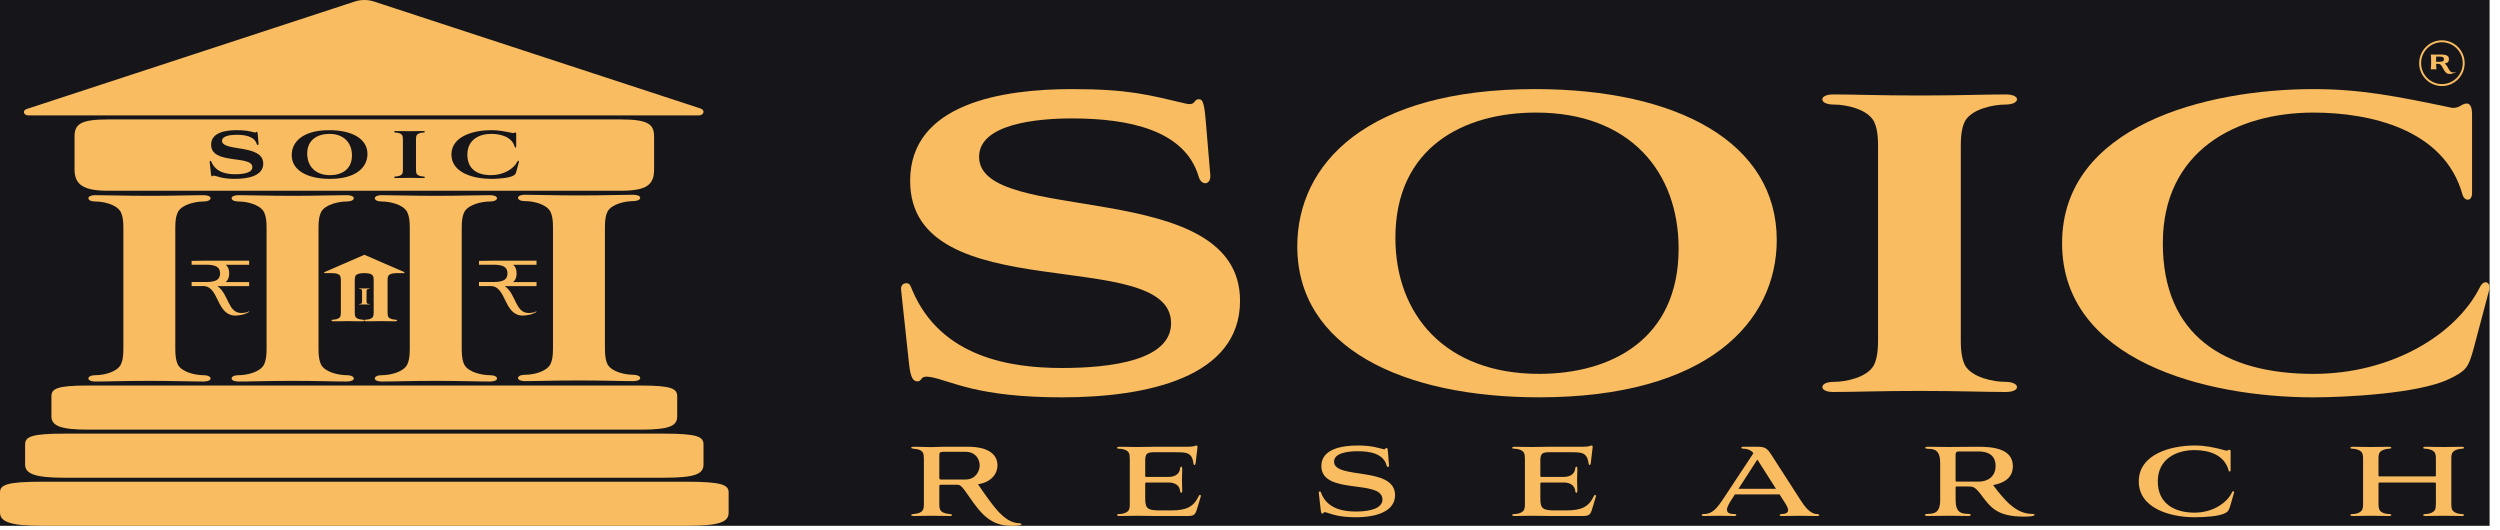
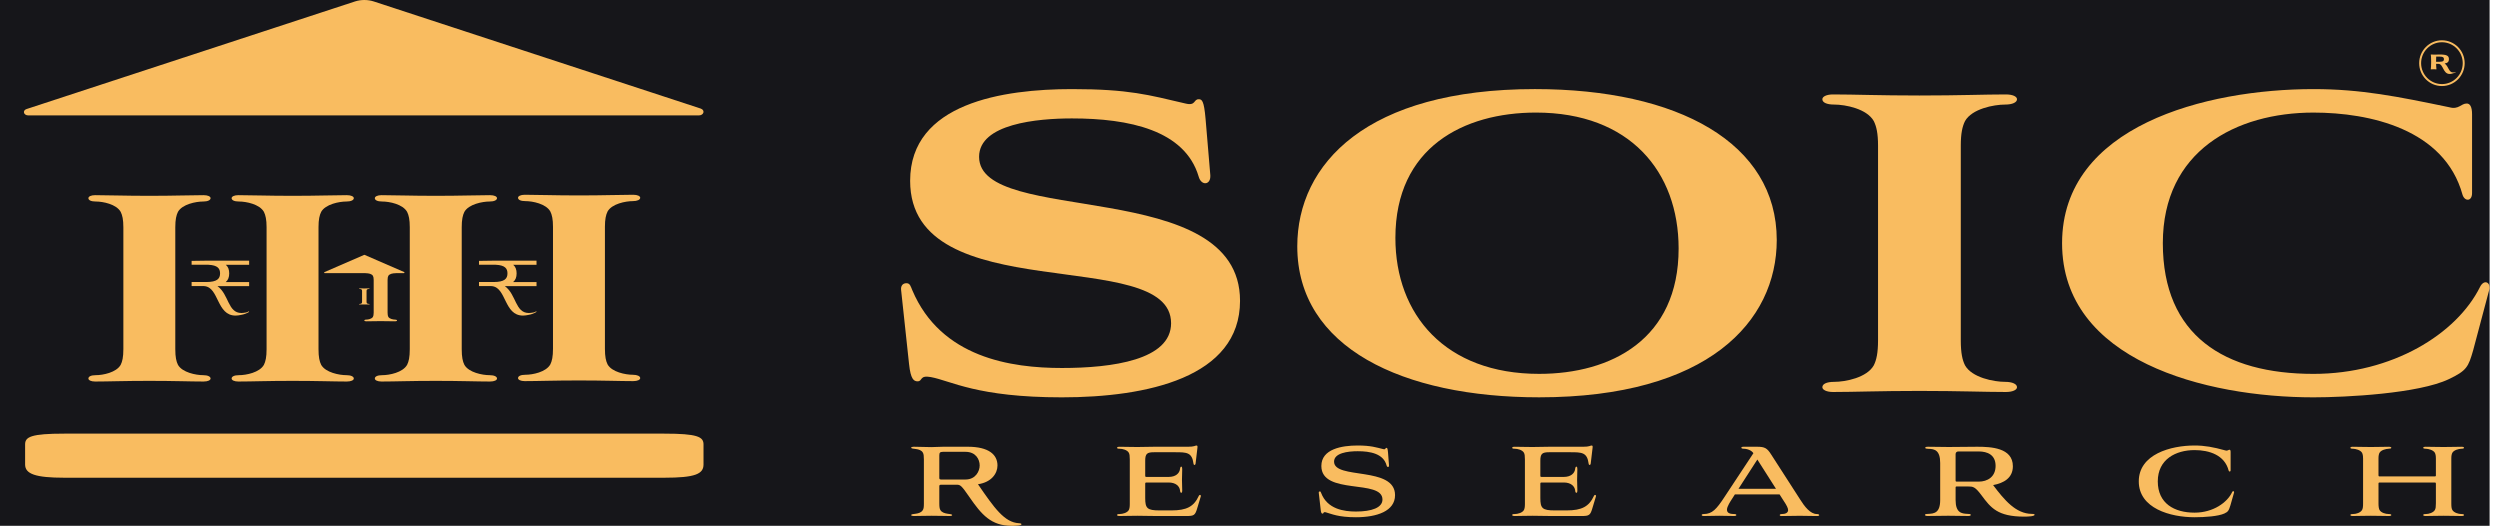
<svg xmlns="http://www.w3.org/2000/svg" width="203" height="43" viewBox="0 0 203 43" fill="none">
  <rect width="202.155" height="42.695" fill="#16161A" />
-   <path d="M26.749 10.871C25.823 10.871 24.945 11.316 24.945 12.479C24.945 13.464 25.585 14.225 26.79 14.225C27.716 14.225 28.58 13.78 28.58 12.617C28.58 11.632 27.953 10.871 26.75 10.871H26.749ZM26.749 10.871C25.823 10.871 24.945 11.316 24.945 12.479C24.945 13.464 25.585 14.225 26.79 14.225C27.716 14.225 28.58 13.78 28.58 12.617C28.58 11.632 27.953 10.871 26.75 10.871H26.749ZM50.394 9.697H8.771C6.482 9.697 6.053 10.111 6.053 11.103V13.751C6.053 14.992 6.768 15.489 8.771 15.489H50.394C52.539 15.489 53.112 14.992 53.112 13.751V11.103C53.112 10.111 52.682 9.697 50.394 9.697ZM19.088 14.524C18.02 14.524 17.665 14.312 17.407 14.264C17.256 14.237 17.305 14.319 17.236 14.319C17.189 14.319 17.148 14.292 17.128 14.101L17.026 13.15C17.019 13.095 17.046 13.061 17.094 13.061C17.142 13.061 17.149 13.101 17.169 13.15C17.537 14.018 18.441 14.148 19.088 14.148C19.734 14.148 20.49 14.046 20.49 13.573C20.49 12.562 17.142 13.409 17.142 11.747C17.142 10.747 18.34 10.569 19.218 10.569C19.953 10.569 20.205 10.645 20.674 10.754C20.81 10.788 20.776 10.699 20.845 10.699C20.886 10.699 20.913 10.712 20.933 10.952L20.995 11.677C21.002 11.8 20.88 11.814 20.845 11.691C20.668 11.095 19.954 10.945 19.219 10.945C18.777 10.945 18.029 11.013 18.029 11.437C18.029 12.333 21.376 11.676 21.376 13.284C21.376 14.269 20.178 14.522 19.09 14.522L19.088 14.524ZM26.79 14.524C25.042 14.524 23.687 13.888 23.687 12.588C23.687 11.528 24.578 10.57 26.735 10.57C28.573 10.57 29.838 11.261 29.838 12.506C29.838 13.553 28.953 14.524 26.79 14.524ZM33.833 14.114C33.921 14.272 34.2 14.326 34.35 14.326C34.439 14.326 34.5 14.353 34.5 14.395C34.5 14.43 34.446 14.457 34.357 14.457C34.078 14.457 33.772 14.443 33.248 14.443C32.723 14.443 32.417 14.457 32.138 14.457C32.056 14.457 32.002 14.43 32.002 14.395C32.002 14.354 32.057 14.326 32.151 14.326C32.302 14.326 32.574 14.271 32.661 14.114C32.695 14.046 32.716 13.958 32.716 13.793V11.296C32.716 11.138 32.696 11.049 32.661 10.982C32.573 10.824 32.3 10.77 32.151 10.77C32.056 10.77 32.002 10.743 32.002 10.701C32.002 10.667 32.057 10.639 32.138 10.639C32.417 10.639 32.723 10.653 33.248 10.653C33.772 10.653 34.078 10.639 34.357 10.639C34.446 10.639 34.5 10.667 34.5 10.701C34.5 10.742 34.439 10.77 34.35 10.77C34.201 10.77 33.922 10.825 33.833 10.982C33.799 11.05 33.778 11.138 33.778 11.296V13.793C33.778 13.958 33.798 14.047 33.833 14.114ZM42.14 13.129L41.929 13.923C41.868 14.134 41.848 14.183 41.617 14.292C41.229 14.477 40.297 14.524 39.881 14.524C38.492 14.524 36.656 14.052 36.656 12.547C36.656 11.041 38.5 10.569 39.881 10.569C40.494 10.569 40.962 10.665 41.623 10.801C41.746 10.835 41.773 10.754 41.848 10.754C41.888 10.754 41.916 10.795 41.916 10.89V11.903C41.916 12.013 41.821 12.013 41.794 11.924C41.563 11.082 40.604 10.87 39.882 10.87C38.889 10.87 37.95 11.363 37.95 12.547C37.95 13.731 38.739 14.223 39.882 14.223C40.896 14.223 41.72 13.711 42.019 13.108C42.066 13.012 42.149 13.039 42.141 13.128L42.14 13.129ZM26.749 10.871C25.823 10.871 24.945 11.316 24.945 12.479C24.945 13.464 25.585 14.225 26.79 14.225C27.716 14.225 28.58 13.78 28.58 12.617C28.58 11.632 27.953 10.871 26.75 10.871H26.749ZM26.749 10.871C25.823 10.871 24.945 11.316 24.945 12.479C24.945 13.464 25.585 14.225 26.79 14.225C27.716 14.225 28.58 13.78 28.58 12.617C28.58 11.632 27.953 10.871 26.75 10.871H26.749ZM26.749 10.871C25.823 10.871 24.945 11.316 24.945 12.479C24.945 13.464 25.585 14.225 26.79 14.225C27.716 14.225 28.58 13.78 28.58 12.617C28.58 11.632 27.953 10.871 26.75 10.871H26.749Z" fill="#F9BC60" />
  <path d="M2.157 8.854L28.822 0.119C29.064 0.041 29.323 0 29.582 0C29.844 0 30.106 0.039 30.352 0.119L56.893 8.814C57.275 8.939 57.157 9.372 56.742 9.372H2.298C1.912 9.372 1.803 8.97 2.157 8.854Z" fill="#F9BC60" />
-   <path d="M7.11 34.886C4.948 34.886 4.175 34.579 4.175 33.812V32.176C4.175 31.561 4.637 31.306 7.11 31.306H52.054C54.525 31.306 54.989 31.561 54.989 32.176V33.812C54.989 34.579 54.371 34.886 52.054 34.886H7.11Z" fill="#F9BC60" />
  <path d="M5.22 38.791C2.876 38.791 2.039 38.485 2.039 37.717V36.081C2.039 35.467 2.541 35.211 5.22 35.211H53.943C56.622 35.211 57.125 35.467 57.125 36.081V37.717C57.125 38.485 56.455 38.791 53.943 38.791H5.22Z" fill="#F9BC60" />
-   <path d="M3.417 42.695C0.899 42.695 0 42.389 0 41.622V39.986C0 39.371 0.539 39.116 3.417 39.116H55.748C58.624 39.116 59.165 39.371 59.165 39.986V41.622C59.165 42.389 58.445 42.695 55.748 42.695H3.417Z" fill="#F9BC60" />
  <path d="M44.903 18.419C44.903 17.796 44.822 17.443 44.686 17.171C44.334 16.547 43.254 16.331 42.659 16.331C42.28 16.331 42.064 16.223 42.064 16.059C42.064 15.924 42.28 15.815 42.604 15.815C43.712 15.815 44.928 15.869 47.011 15.869C49.093 15.869 50.309 15.815 51.417 15.815C51.769 15.815 51.985 15.923 51.985 16.059C51.985 16.221 51.742 16.331 51.39 16.331C50.795 16.331 49.687 16.548 49.336 17.171C49.2 17.443 49.12 17.796 49.12 18.419V28.316C49.12 28.968 49.2 29.32 49.336 29.591C49.688 30.214 50.796 30.431 51.39 30.431C51.742 30.431 51.985 30.54 51.985 30.703C51.985 30.838 51.769 30.947 51.417 30.947C50.309 30.947 49.093 30.893 47.011 30.893C44.928 30.893 43.712 30.947 42.604 30.947C42.28 30.947 42.064 30.839 42.064 30.703C42.064 30.541 42.28 30.431 42.659 30.431C43.254 30.431 44.336 30.214 44.686 29.591C44.822 29.319 44.903 28.966 44.903 28.316V18.419Z" fill="#F9BC60" />
  <path d="M33.274 18.451C33.274 17.828 33.194 17.475 33.058 17.204C32.706 16.58 31.626 16.363 31.031 16.363C30.652 16.363 30.436 16.255 30.436 16.092C30.436 15.957 30.652 15.847 30.976 15.847C32.084 15.847 33.3 15.901 35.382 15.901C37.465 15.901 38.681 15.847 39.789 15.847C40.141 15.847 40.357 15.955 40.357 16.092C40.357 16.254 40.114 16.363 39.762 16.363C39.167 16.363 38.059 16.581 37.708 17.204C37.572 17.475 37.492 17.828 37.492 18.451V28.349C37.492 29 37.572 29.353 37.708 29.623C38.06 30.247 39.168 30.464 39.762 30.464C40.114 30.464 40.357 30.572 40.357 30.736C40.357 30.871 40.141 30.98 39.789 30.98C38.681 30.98 37.465 30.926 35.382 30.926C33.3 30.926 32.084 30.98 30.976 30.98C30.652 30.98 30.436 30.872 30.436 30.736C30.436 30.573 30.652 30.464 31.031 30.464C31.626 30.464 32.707 30.247 33.058 29.623C33.194 29.352 33.274 28.999 33.274 28.349V18.451Z" fill="#F9BC60" />
  <path d="M21.646 18.451C21.646 17.828 21.564 17.476 21.43 17.204C21.078 16.58 19.997 16.363 19.402 16.363C19.024 16.363 18.807 16.255 18.807 16.092C18.807 15.957 19.024 15.847 19.348 15.847C20.456 15.847 21.672 15.901 23.754 15.901C25.836 15.901 27.052 15.847 28.161 15.847C28.512 15.847 28.729 15.955 28.729 16.092C28.729 16.254 28.486 16.363 28.134 16.363C27.539 16.363 26.43 16.581 26.079 17.204C25.944 17.476 25.863 17.828 25.863 18.451V28.349C25.863 29 25.944 29.353 26.079 29.623C26.431 30.247 27.54 30.464 28.134 30.464C28.486 30.464 28.729 30.572 28.729 30.736C28.729 30.871 28.512 30.98 28.161 30.98C27.052 30.98 25.836 30.926 23.754 30.926C21.672 30.926 20.456 30.98 19.348 30.98C19.024 30.98 18.807 30.872 18.807 30.736C18.807 30.573 19.024 30.464 19.402 30.464C19.997 30.464 21.079 30.247 21.43 29.623C21.565 29.352 21.646 28.999 21.646 28.349V18.451Z" fill="#F9BC60" />
  <path d="M10.017 18.451C10.017 17.828 9.935 17.475 9.8 17.204C9.448 16.579 8.368 16.363 7.773 16.363C7.394 16.363 7.178 16.255 7.178 16.091C7.178 15.956 7.394 15.847 7.718 15.847C8.827 15.847 10.043 15.901 12.125 15.901C14.207 15.901 15.423 15.847 16.531 15.847C16.883 15.847 17.099 15.955 17.099 16.091C17.099 16.254 16.856 16.363 16.504 16.363C15.909 16.363 14.801 16.581 14.45 17.204C14.315 17.475 14.234 17.828 14.234 18.451V28.349C14.234 29 14.315 29.353 14.45 29.623C14.802 30.246 15.91 30.464 16.504 30.464C16.856 30.464 17.099 30.572 17.099 30.735C17.099 30.871 16.883 30.98 16.531 30.98C15.423 30.98 14.207 30.926 12.125 30.926C10.043 30.926 8.827 30.98 7.718 30.98C7.394 30.98 7.178 30.872 7.178 30.735C7.178 30.573 7.394 30.464 7.773 30.464C8.368 30.464 9.45 30.246 9.8 29.623C9.936 29.352 10.017 28.999 10.017 28.349V18.451Z" fill="#F9BC60" />
  <path d="M29.399 23.642C29.399 23.588 29.392 23.558 29.38 23.534C29.35 23.48 29.257 23.462 29.205 23.462C29.173 23.462 29.154 23.453 29.154 23.439C29.154 23.427 29.173 23.417 29.201 23.417C29.296 23.417 29.401 23.422 29.582 23.422C29.762 23.422 29.866 23.417 29.963 23.417C29.993 23.417 30.012 23.426 30.012 23.439C30.012 23.452 29.991 23.462 29.96 23.462C29.909 23.462 29.814 23.481 29.783 23.534C29.772 23.558 29.764 23.588 29.764 23.642V24.498C29.764 24.554 29.771 24.584 29.783 24.608C29.814 24.662 29.909 24.68 29.96 24.68C29.991 24.68 30.012 24.689 30.012 24.704C30.012 24.715 29.993 24.725 29.963 24.725C29.867 24.725 29.762 24.721 29.582 24.721C29.401 24.721 29.297 24.725 29.201 24.725C29.173 24.725 29.154 24.716 29.154 24.704C29.154 24.69 29.173 24.68 29.205 24.68C29.257 24.68 29.35 24.661 29.38 24.608C29.391 24.584 29.399 24.554 29.399 24.498V23.642Z" fill="#F9BC60" />
  <path d="M30.343 22.735C30.343 22.569 30.321 22.474 30.284 22.402C30.19 22.235 29.901 22.177 29.742 22.177C29.641 22.177 29.583 22.147 29.583 22.104C29.583 22.068 29.641 22.039 29.727 22.039C30.024 22.039 30.349 22.054 30.907 22.054C31.465 22.054 31.79 22.039 32.087 22.039C32.181 22.039 32.24 22.068 32.24 22.104C32.24 22.148 32.175 22.177 32.081 22.177C31.922 22.177 31.625 22.235 31.53 22.402C31.494 22.474 31.472 22.569 31.472 22.735V25.386C31.472 25.56 31.493 25.654 31.53 25.727C31.625 25.894 31.922 25.952 32.081 25.952C32.175 25.952 32.24 25.982 32.24 26.024C32.24 26.061 32.181 26.09 32.087 26.09C31.79 26.09 31.465 26.075 30.907 26.075C30.349 26.075 30.024 26.09 29.727 26.09C29.641 26.09 29.583 26.061 29.583 26.024C29.583 25.98 29.641 25.952 29.742 25.952C29.901 25.952 30.19 25.894 30.284 25.727C30.32 25.655 30.343 25.56 30.343 25.386V22.735Z" fill="#F9BC60" />
-   <path d="M27.678 22.735C27.678 22.569 27.656 22.474 27.619 22.402C27.525 22.235 27.236 22.177 27.077 22.177C26.976 22.177 26.918 22.147 26.918 22.104C26.918 22.068 26.976 22.039 27.062 22.039C27.359 22.039 27.684 22.054 28.242 22.054C28.8 22.054 29.125 22.039 29.422 22.039C29.517 22.039 29.575 22.068 29.575 22.104C29.575 22.148 29.51 22.177 29.416 22.177C29.257 22.177 28.96 22.235 28.866 22.402C28.83 22.474 28.807 22.569 28.807 22.735V25.386C28.807 25.56 28.828 25.654 28.866 25.727C28.96 25.894 29.257 25.952 29.416 25.952C29.51 25.952 29.575 25.982 29.575 26.024C29.575 26.061 29.517 26.09 29.422 26.09C29.125 26.09 28.8 26.075 28.242 26.075C27.684 26.075 27.359 26.09 27.062 26.09C26.976 26.09 26.918 26.061 26.918 26.024C26.918 25.98 26.976 25.952 27.077 25.952C27.236 25.952 27.525 25.894 27.619 25.727C27.655 25.655 27.678 25.56 27.678 25.386V22.735Z" fill="#F9BC60" />
  <path d="M26.346 22.095L29.57 20.697C29.582 20.692 29.595 20.692 29.606 20.697L32.816 22.09C32.861 22.109 32.847 22.178 32.798 22.178H26.364C26.318 22.178 26.306 22.114 26.347 22.096L26.346 22.095Z" fill="#F9BC60" />
  <path d="M43.566 21.5H41.672C41.861 21.66 41.949 21.887 41.949 22.199C41.949 22.511 41.86 22.742 41.667 22.902H43.566V23.235H40.995C41.937 23.919 41.828 25.416 42.943 25.416C42.999 25.416 43.06 25.412 43.126 25.402C43.254 25.392 43.382 25.374 43.542 25.279L43.566 25.326C43.353 25.459 43.14 25.53 42.922 25.568C42.752 25.605 42.601 25.625 42.463 25.625C40.917 25.625 41.132 23.345 39.937 23.233C39.908 23.23 39.876 23.229 39.844 23.229H38.895V22.901H40.071C40.979 22.901 41.206 22.626 41.206 22.198C41.206 21.801 41.009 21.535 40.258 21.499C40.199 21.496 40.138 21.495 40.071 21.495H38.895V21.184C39.233 21.178 39.826 21.167 40.071 21.167H43.565V21.499L43.566 21.5Z" fill="#F9BC60" />
  <path d="M20.23 21.5H18.335C18.525 21.66 18.612 21.887 18.612 22.199C18.612 22.511 18.524 22.742 18.331 22.902H20.23V23.235H17.659C18.601 23.919 18.491 25.416 19.606 25.416C19.662 25.416 19.724 25.412 19.79 25.402C19.918 25.392 20.046 25.374 20.206 25.279L20.23 25.326C20.017 25.459 19.804 25.53 19.586 25.568C19.416 25.605 19.265 25.625 19.127 25.625C17.581 25.625 17.795 23.345 16.601 23.233C16.572 23.23 16.54 23.229 16.508 23.229H15.559V22.901H16.735C17.643 22.901 17.869 22.626 17.869 22.198C17.869 21.801 17.673 21.535 16.922 21.499C16.863 21.496 16.801 21.495 16.735 21.495H15.559V21.184C15.897 21.178 16.49 21.167 16.735 21.167H20.23V21.499V21.5Z" fill="#F9BC60" />
  <path d="M98.278 14.249C98.322 15.029 97.546 15.116 97.331 14.336C96.212 10.569 91.689 9.616 87.039 9.616C84.239 9.616 79.502 10.049 79.502 12.734C79.502 18.406 100.691 14.249 100.691 24.425C100.691 30.661 93.111 32.264 86.221 32.264C79.331 32.264 77.219 30.921 75.583 30.618C74.636 30.445 74.938 30.964 74.506 30.964C74.204 30.964 73.946 30.791 73.817 29.578L73.171 23.559C73.128 23.212 73.3 22.996 73.602 22.996C73.903 22.996 73.946 23.256 74.076 23.559C76.401 29.058 82.129 29.881 86.221 29.881C90.312 29.881 95.092 29.232 95.092 26.244C95.092 19.836 73.903 25.205 73.903 14.683C73.903 8.361 81.483 7.235 87.039 7.235C91.689 7.235 93.283 7.712 96.255 8.404C97.117 8.62 96.901 8.058 97.332 8.058C97.591 8.058 97.763 8.144 97.893 9.66L98.28 14.251L98.278 14.249Z" fill="#F9BC60" />
  <path d="M124.633 7.234C136.262 7.234 144.272 11.607 144.272 19.488C144.272 26.113 138.673 32.262 124.978 32.262C113.911 32.262 105.339 28.235 105.339 20.007C105.339 13.296 110.981 7.234 124.633 7.234ZM113.306 19.316C113.306 25.551 117.354 30.358 124.977 30.358C130.834 30.358 136.304 27.543 136.304 20.182C136.304 13.946 132.342 9.141 124.72 9.141C118.863 9.141 113.306 11.955 113.306 19.317V19.316Z" fill="#F9BC60" />
  <path d="M152.497 11.825C152.497 10.829 152.367 10.266 152.152 9.832C151.592 8.836 149.869 8.49 148.922 8.49C148.319 8.49 147.975 8.317 147.975 8.058C147.975 7.841 148.32 7.668 148.837 7.668C150.603 7.668 152.541 7.755 155.857 7.755C159.173 7.755 161.111 7.668 162.877 7.668C163.437 7.668 163.781 7.841 163.781 8.058C163.781 8.318 163.394 8.49 162.833 8.49C161.886 8.49 160.12 8.837 159.56 9.832C159.344 10.265 159.216 10.829 159.216 11.825V27.63C159.216 28.669 159.344 29.232 159.56 29.665C160.12 30.661 161.885 31.007 162.833 31.007C163.394 31.007 163.781 31.181 163.781 31.44C163.781 31.656 163.436 31.83 162.877 31.83C161.111 31.83 159.173 31.743 155.857 31.743C152.541 31.743 150.603 31.83 148.837 31.83C148.32 31.83 147.975 31.656 147.975 31.44C147.975 31.18 148.32 31.007 148.922 31.007C149.87 31.007 151.593 30.66 152.152 29.665C152.367 29.232 152.497 28.669 152.497 27.63V11.825Z" fill="#F9BC60" />
  <path d="M200.818 28.453C200.43 29.795 200.301 30.098 198.836 30.791C196.382 31.959 190.482 32.264 187.855 32.264C179.069 32.264 167.441 29.275 167.441 19.749C167.441 10.223 179.112 7.235 187.855 7.235C191.73 7.235 194.702 7.841 198.88 8.708C199.656 8.924 199.827 8.405 200.301 8.405C200.56 8.405 200.731 8.665 200.731 9.271V15.681C200.731 16.373 200.129 16.373 199.956 15.81C198.491 10.484 192.419 9.142 187.854 9.142C181.565 9.142 175.622 12.259 175.622 19.75C175.622 27.241 180.618 30.359 187.854 30.359C194.271 30.359 199.482 27.112 201.377 23.301C201.678 22.695 202.195 22.868 202.153 23.431L200.818 28.454V28.453Z" fill="#F9BC60" />
  <path d="M76.412 39.36C76.323 39.36 76.272 39.391 76.272 39.471V40.871C76.272 41.153 76.292 41.295 76.353 41.405C76.584 41.819 77.316 41.668 77.316 41.829C77.316 41.87 77.235 41.9 77.115 41.9C76.714 41.9 76.293 41.88 75.651 41.88C75.049 41.88 74.648 41.9 74.188 41.9C74.078 41.9 73.987 41.87 73.987 41.829C73.987 41.658 74.709 41.829 74.94 41.405C75 41.305 75.02 41.183 75.02 40.871V37.304C75.02 37.022 75 36.87 74.94 36.76C74.719 36.346 73.987 36.517 73.987 36.346C73.987 36.305 74.078 36.275 74.188 36.275C74.648 36.275 75.15 36.305 75.621 36.305C75.952 36.305 76.272 36.275 76.604 36.275H78.579C80.292 36.275 80.995 36.919 80.995 37.797C80.995 38.432 80.524 39.157 79.411 39.32C80.735 41.244 81.556 42.424 82.74 42.485C82.91 42.495 82.94 42.525 82.94 42.565C82.971 42.685 82.439 42.695 82.138 42.695C80.484 42.695 79.703 41.798 78.7 40.337C78.088 39.45 77.988 39.369 77.717 39.359H76.413L76.412 39.36ZM76.552 36.69C76.332 36.69 76.272 36.761 76.272 36.981V38.806C76.272 38.896 76.302 38.936 76.412 38.936H78.397C79.228 38.936 79.55 38.251 79.55 37.797C79.55 37.304 79.24 36.688 78.397 36.688H76.552V36.69Z" fill="#F9BC60" />
  <path d="M93.893 41.9C93.281 41.9 92.871 41.88 92.37 41.88C91.758 41.88 91.328 41.9 90.916 41.9C90.766 41.9 90.706 41.87 90.706 41.82C90.706 41.759 90.766 41.739 90.916 41.739C91.137 41.739 91.528 41.648 91.658 41.416C91.709 41.316 91.739 41.174 91.739 40.943V37.305C91.739 37.023 91.719 36.871 91.658 36.761C91.528 36.529 91.137 36.438 90.916 36.438C90.766 36.438 90.706 36.418 90.706 36.358C90.706 36.308 90.766 36.277 90.916 36.277C91.317 36.277 91.748 36.297 92.35 36.297C92.731 36.297 93.222 36.277 93.643 36.277H96.449C97.001 36.277 97.041 36.177 97.141 36.177C97.231 36.177 97.25 36.207 97.231 36.368L97.081 37.638C97.061 37.789 96.931 37.8 96.911 37.638C96.791 36.731 96.359 36.721 95.427 36.721H93.712C93.151 36.721 92.991 36.832 92.991 37.406V38.625C92.991 38.705 93.011 38.726 93.1 38.726H94.895C95.476 38.726 95.777 38.424 95.817 38.081C95.827 37.961 95.868 37.89 95.917 37.89C95.977 37.89 95.996 37.971 95.996 38.081C95.996 38.313 95.976 38.696 95.976 38.958C95.976 39.219 95.996 39.583 95.996 39.814C95.996 39.945 95.976 40.016 95.917 40.016C95.866 40.016 95.826 39.955 95.817 39.814C95.777 39.492 95.486 39.179 94.895 39.179H93.1C93.011 39.179 92.991 39.209 92.991 39.289V40.438C92.991 41.275 93.151 41.446 94.164 41.446H95.117C96.359 41.446 96.941 41.134 97.342 40.267C97.403 40.136 97.543 40.176 97.502 40.318L97.231 41.215C97.051 41.85 96.96 41.9 96.329 41.9H93.894H93.893Z" fill="#F9BC60" />
  <path d="M112.786 37.798C112.797 37.949 112.646 37.97 112.596 37.809C112.345 36.83 111.252 36.639 110.25 36.639C109.439 36.639 108.326 36.78 108.326 37.485C108.326 38.967 113.278 37.828 113.278 40.206C113.278 41.496 111.825 42 110.101 42C108.678 42 108.147 41.738 107.646 41.597C107.425 41.546 107.496 41.707 107.395 41.707C107.324 41.707 107.275 41.667 107.245 41.425L107.084 40.015C107.074 39.954 107.105 39.904 107.175 39.904C107.236 39.904 107.246 39.955 107.275 40.025C107.776 41.346 109.13 41.537 110.101 41.537C111.384 41.537 112.256 41.225 112.256 40.559C112.256 38.876 107.294 40.237 107.294 37.838C107.294 36.458 108.958 36.175 110.241 36.175C111.334 36.175 111.764 36.336 112.317 36.467C112.528 36.527 112.477 36.366 112.577 36.366C112.648 36.366 112.677 36.407 112.707 36.739L112.788 37.797L112.786 37.798Z" fill="#F9BC60" />
  <path d="M125.977 41.9C125.365 41.9 124.955 41.88 124.454 41.88C123.842 41.88 123.412 41.9 123 41.9C122.85 41.9 122.79 41.87 122.79 41.82C122.79 41.759 122.85 41.739 123 41.739C123.221 41.739 123.612 41.648 123.742 41.416C123.793 41.316 123.823 41.174 123.823 40.943V37.305C123.823 37.023 123.803 36.871 123.742 36.761C123.612 36.529 123.221 36.438 123 36.438C122.85 36.438 122.79 36.418 122.79 36.358C122.79 36.308 122.85 36.277 123 36.277C123.402 36.277 123.832 36.297 124.434 36.297C124.815 36.297 125.306 36.277 125.727 36.277H128.534C129.086 36.277 129.126 36.177 129.226 36.177C129.317 36.177 129.336 36.207 129.317 36.368L129.166 37.638C129.146 37.789 129.016 37.8 128.996 37.638C128.876 36.731 128.445 36.721 127.512 36.721H125.798C125.236 36.721 125.076 36.832 125.076 37.406V38.625C125.076 38.705 125.096 38.726 125.186 38.726H126.98C127.562 38.726 127.862 38.424 127.902 38.081C127.912 37.961 127.953 37.89 128.002 37.89C128.063 37.89 128.082 37.971 128.082 38.081C128.082 38.313 128.061 38.696 128.061 38.958C128.061 39.219 128.082 39.583 128.082 39.814C128.082 39.945 128.061 40.016 128.002 40.016C127.952 40.016 127.911 39.955 127.902 39.814C127.862 39.492 127.572 39.179 126.98 39.179H125.186C125.096 39.179 125.076 39.209 125.076 39.289V40.438C125.076 41.275 125.236 41.446 126.249 41.446H127.202C128.445 41.446 129.026 41.134 129.428 40.267C129.488 40.136 129.628 40.176 129.588 40.318L129.317 41.215C129.136 41.85 129.045 41.9 128.414 41.9H125.979H125.977Z" fill="#F9BC60" />
  <path d="M144.501 40.147H140.872L140.641 40.509C140.521 40.691 140.23 41.135 140.23 41.376C140.23 41.557 140.309 41.739 140.812 41.739C140.942 41.739 140.992 41.779 140.992 41.82C140.992 41.861 140.942 41.9 140.812 41.9C140.4 41.9 139.99 41.88 139.599 41.88C139.178 41.88 138.767 41.9 138.356 41.9C138.226 41.9 138.176 41.859 138.176 41.82C138.176 41.781 138.226 41.739 138.356 41.739C139.027 41.729 139.368 41.366 140.04 40.338L142.376 36.8C142.236 36.578 141.895 36.437 141.565 36.437C141.465 36.437 141.394 36.397 141.394 36.357C141.394 36.306 141.465 36.276 141.565 36.276H142.688C143.289 36.276 143.49 36.386 143.81 36.891L146.186 40.58C146.527 41.125 146.998 41.74 147.53 41.74C147.66 41.74 147.721 41.781 147.721 41.831C147.721 41.872 147.66 41.902 147.54 41.902C147.059 41.902 146.608 41.882 146.137 41.882C145.666 41.882 145.174 41.902 144.673 41.902C144.564 41.902 144.513 41.872 144.513 41.822C144.513 41.792 144.564 41.741 144.673 41.741C144.974 41.741 145.195 41.641 145.195 41.419C145.195 41.268 145.075 41.026 144.844 40.683L144.503 40.149L144.501 40.147ZM141.163 39.693H144.211L142.697 37.314L141.163 39.693Z" fill="#F9BC60" />
  <path d="M156.599 36.447C156.459 36.437 156.328 36.437 156.328 36.357C156.328 36.296 156.427 36.276 156.558 36.276C157.17 36.276 157.56 36.296 158.233 36.296C158.905 36.296 159.747 36.276 160.548 36.276C161.641 36.276 163.445 36.347 163.445 37.858C163.445 38.816 162.703 39.228 161.841 39.389C162.764 40.619 163.696 41.717 164.979 41.727C165.18 41.727 165.21 41.758 165.21 41.798C165.21 41.929 164.669 41.95 164.368 41.95C162.203 41.95 161.652 41.234 160.89 40.206C160.369 39.511 160.208 39.501 159.787 39.501H158.895C158.815 39.501 158.795 39.521 158.795 39.601V40.599C158.795 41.636 159.276 41.707 159.768 41.727C159.908 41.727 160.029 41.738 160.029 41.807C160.029 41.877 159.938 41.899 159.808 41.899C159.217 41.899 158.726 41.879 158.195 41.879C157.663 41.879 157.122 41.899 156.53 41.899C156.4 41.899 156.31 41.879 156.31 41.807C156.31 41.736 156.429 41.727 156.571 41.727C157.062 41.707 157.543 41.646 157.543 40.599V37.596C157.543 36.558 157.092 36.456 156.601 36.446L156.599 36.447ZM160.669 39.108C161.381 39.108 162.042 38.725 162.042 37.828C162.042 36.931 161.381 36.658 160.669 36.658H159.025C158.885 36.658 158.794 36.738 158.794 36.88V39.016C158.794 39.077 158.814 39.108 158.894 39.108H160.668H160.669Z" fill="#F9BC60" />
  <path d="M181.117 41.013C180.977 41.457 180.927 41.557 180.616 41.698C180.125 41.92 179.063 42 178.2 42C176.235 42 173.669 41.285 173.669 39.087C173.669 36.89 176.255 36.175 178.2 36.175C179.031 36.175 179.723 36.305 180.675 36.568C180.886 36.639 180.937 36.517 181.036 36.517C181.087 36.517 181.126 36.568 181.126 36.688V38.18C181.126 38.321 180.996 38.321 180.966 38.211C180.645 36.951 179.392 36.548 178.199 36.548C176.675 36.548 175.212 37.294 175.212 39.087C175.212 40.881 176.556 41.627 178.199 41.627C179.722 41.627 180.865 40.791 181.246 39.964C181.306 39.833 181.426 39.873 181.406 39.995L181.116 41.012L181.117 41.013Z" fill="#F9BC60" />
  <path d="M191.881 37.234C191.881 37.002 191.851 36.871 191.8 36.771C191.67 36.539 191.289 36.449 191.069 36.438C190.939 36.438 190.848 36.418 190.848 36.358C190.848 36.308 190.929 36.277 191.038 36.277C191.46 36.277 191.9 36.297 192.512 36.297C193.124 36.297 193.554 36.277 193.976 36.277C194.096 36.277 194.176 36.308 194.176 36.358C194.176 36.419 194.077 36.438 193.956 36.438C193.735 36.449 193.344 36.539 193.214 36.771C193.163 36.871 193.133 37.003 193.133 37.234V38.585C193.133 38.646 193.153 38.685 193.214 38.685H197.714C197.765 38.685 197.794 38.665 197.794 38.614V37.234C197.794 37.002 197.764 36.871 197.714 36.771C197.584 36.539 197.203 36.449 196.983 36.438C196.853 36.438 196.762 36.418 196.762 36.358C196.762 36.308 196.842 36.277 196.962 36.277C197.374 36.277 197.804 36.297 198.416 36.297C199.028 36.297 199.468 36.277 199.88 36.277C199.999 36.277 200.08 36.308 200.08 36.358C200.08 36.419 199.989 36.438 199.859 36.438C199.639 36.449 199.258 36.539 199.128 36.771C199.077 36.871 199.047 37.003 199.047 37.234V40.872C199.047 41.154 199.067 41.296 199.128 41.406C199.258 41.639 199.639 41.739 199.859 41.739C199.989 41.739 200.08 41.759 200.08 41.82C200.08 41.871 199.999 41.9 199.88 41.9C199.468 41.9 199.038 41.88 198.426 41.88C197.814 41.88 197.374 41.9 196.962 41.9C196.842 41.9 196.762 41.87 196.762 41.82C196.762 41.759 196.853 41.739 196.983 41.739C197.203 41.739 197.584 41.639 197.714 41.406C197.775 41.296 197.794 41.154 197.794 40.872V39.28C197.794 39.209 197.764 39.18 197.714 39.18H193.244C193.154 39.18 193.134 39.2 193.134 39.28V40.872C193.134 41.154 193.164 41.296 193.215 41.406C193.345 41.639 193.716 41.739 193.957 41.739C194.077 41.739 194.177 41.759 194.177 41.82C194.177 41.871 194.097 41.9 193.977 41.9C193.566 41.9 193.125 41.88 192.513 41.88C191.901 41.88 191.471 41.9 191.04 41.9C190.93 41.9 190.849 41.87 190.849 41.82C190.849 41.759 190.94 41.739 191.07 41.739C191.311 41.739 191.672 41.639 191.802 41.406C191.862 41.296 191.882 41.154 191.882 40.872V37.234H191.881Z" fill="#F9BC60" />
  <path d="M198.284 6.987C197.265 6.987 196.436 6.153 196.436 5.129C196.436 4.105 197.265 3.271 198.284 3.271C199.303 3.271 200.132 4.105 200.132 5.129C200.132 6.153 199.303 6.987 198.284 6.987ZM198.284 3.43C197.351 3.43 196.594 4.193 196.594 5.129C196.594 6.066 197.353 6.828 198.284 6.828C199.215 6.828 199.974 6.066 199.974 5.129C199.974 4.193 199.215 3.43 198.284 3.43Z" fill="#F9BC60" />
  <path d="M197.609 5.623C197.534 5.623 197.452 5.629 197.378 5.633C197.392 5.511 197.41 5.35 197.41 5.022C197.41 4.618 197.393 4.547 197.378 4.426C197.487 4.429 197.613 4.436 197.721 4.436C197.814 4.436 198.026 4.426 198.101 4.426C198.672 4.426 198.853 4.522 198.853 4.806C198.853 5.006 198.761 5.113 198.507 5.158C198.848 5.404 198.822 5.883 199.191 5.883C199.224 5.883 199.26 5.88 199.3 5.872C199.331 5.867 199.36 5.86 199.397 5.841L199.408 5.865C199.33 5.907 199.257 5.935 199.188 5.955C199.083 5.99 198.993 6.007 198.916 6.007C198.353 6.007 198.412 5.186 197.996 5.186H197.811C197.815 5.404 197.831 5.531 197.841 5.632C197.766 5.628 197.684 5.622 197.61 5.622L197.609 5.623ZM197.819 4.595C197.813 4.674 197.809 4.781 197.809 5.016H198.1C198.395 5.016 198.448 4.926 198.448 4.806C198.448 4.685 198.394 4.595 198.1 4.595H197.819Z" fill="#F9BC60" />
</svg>